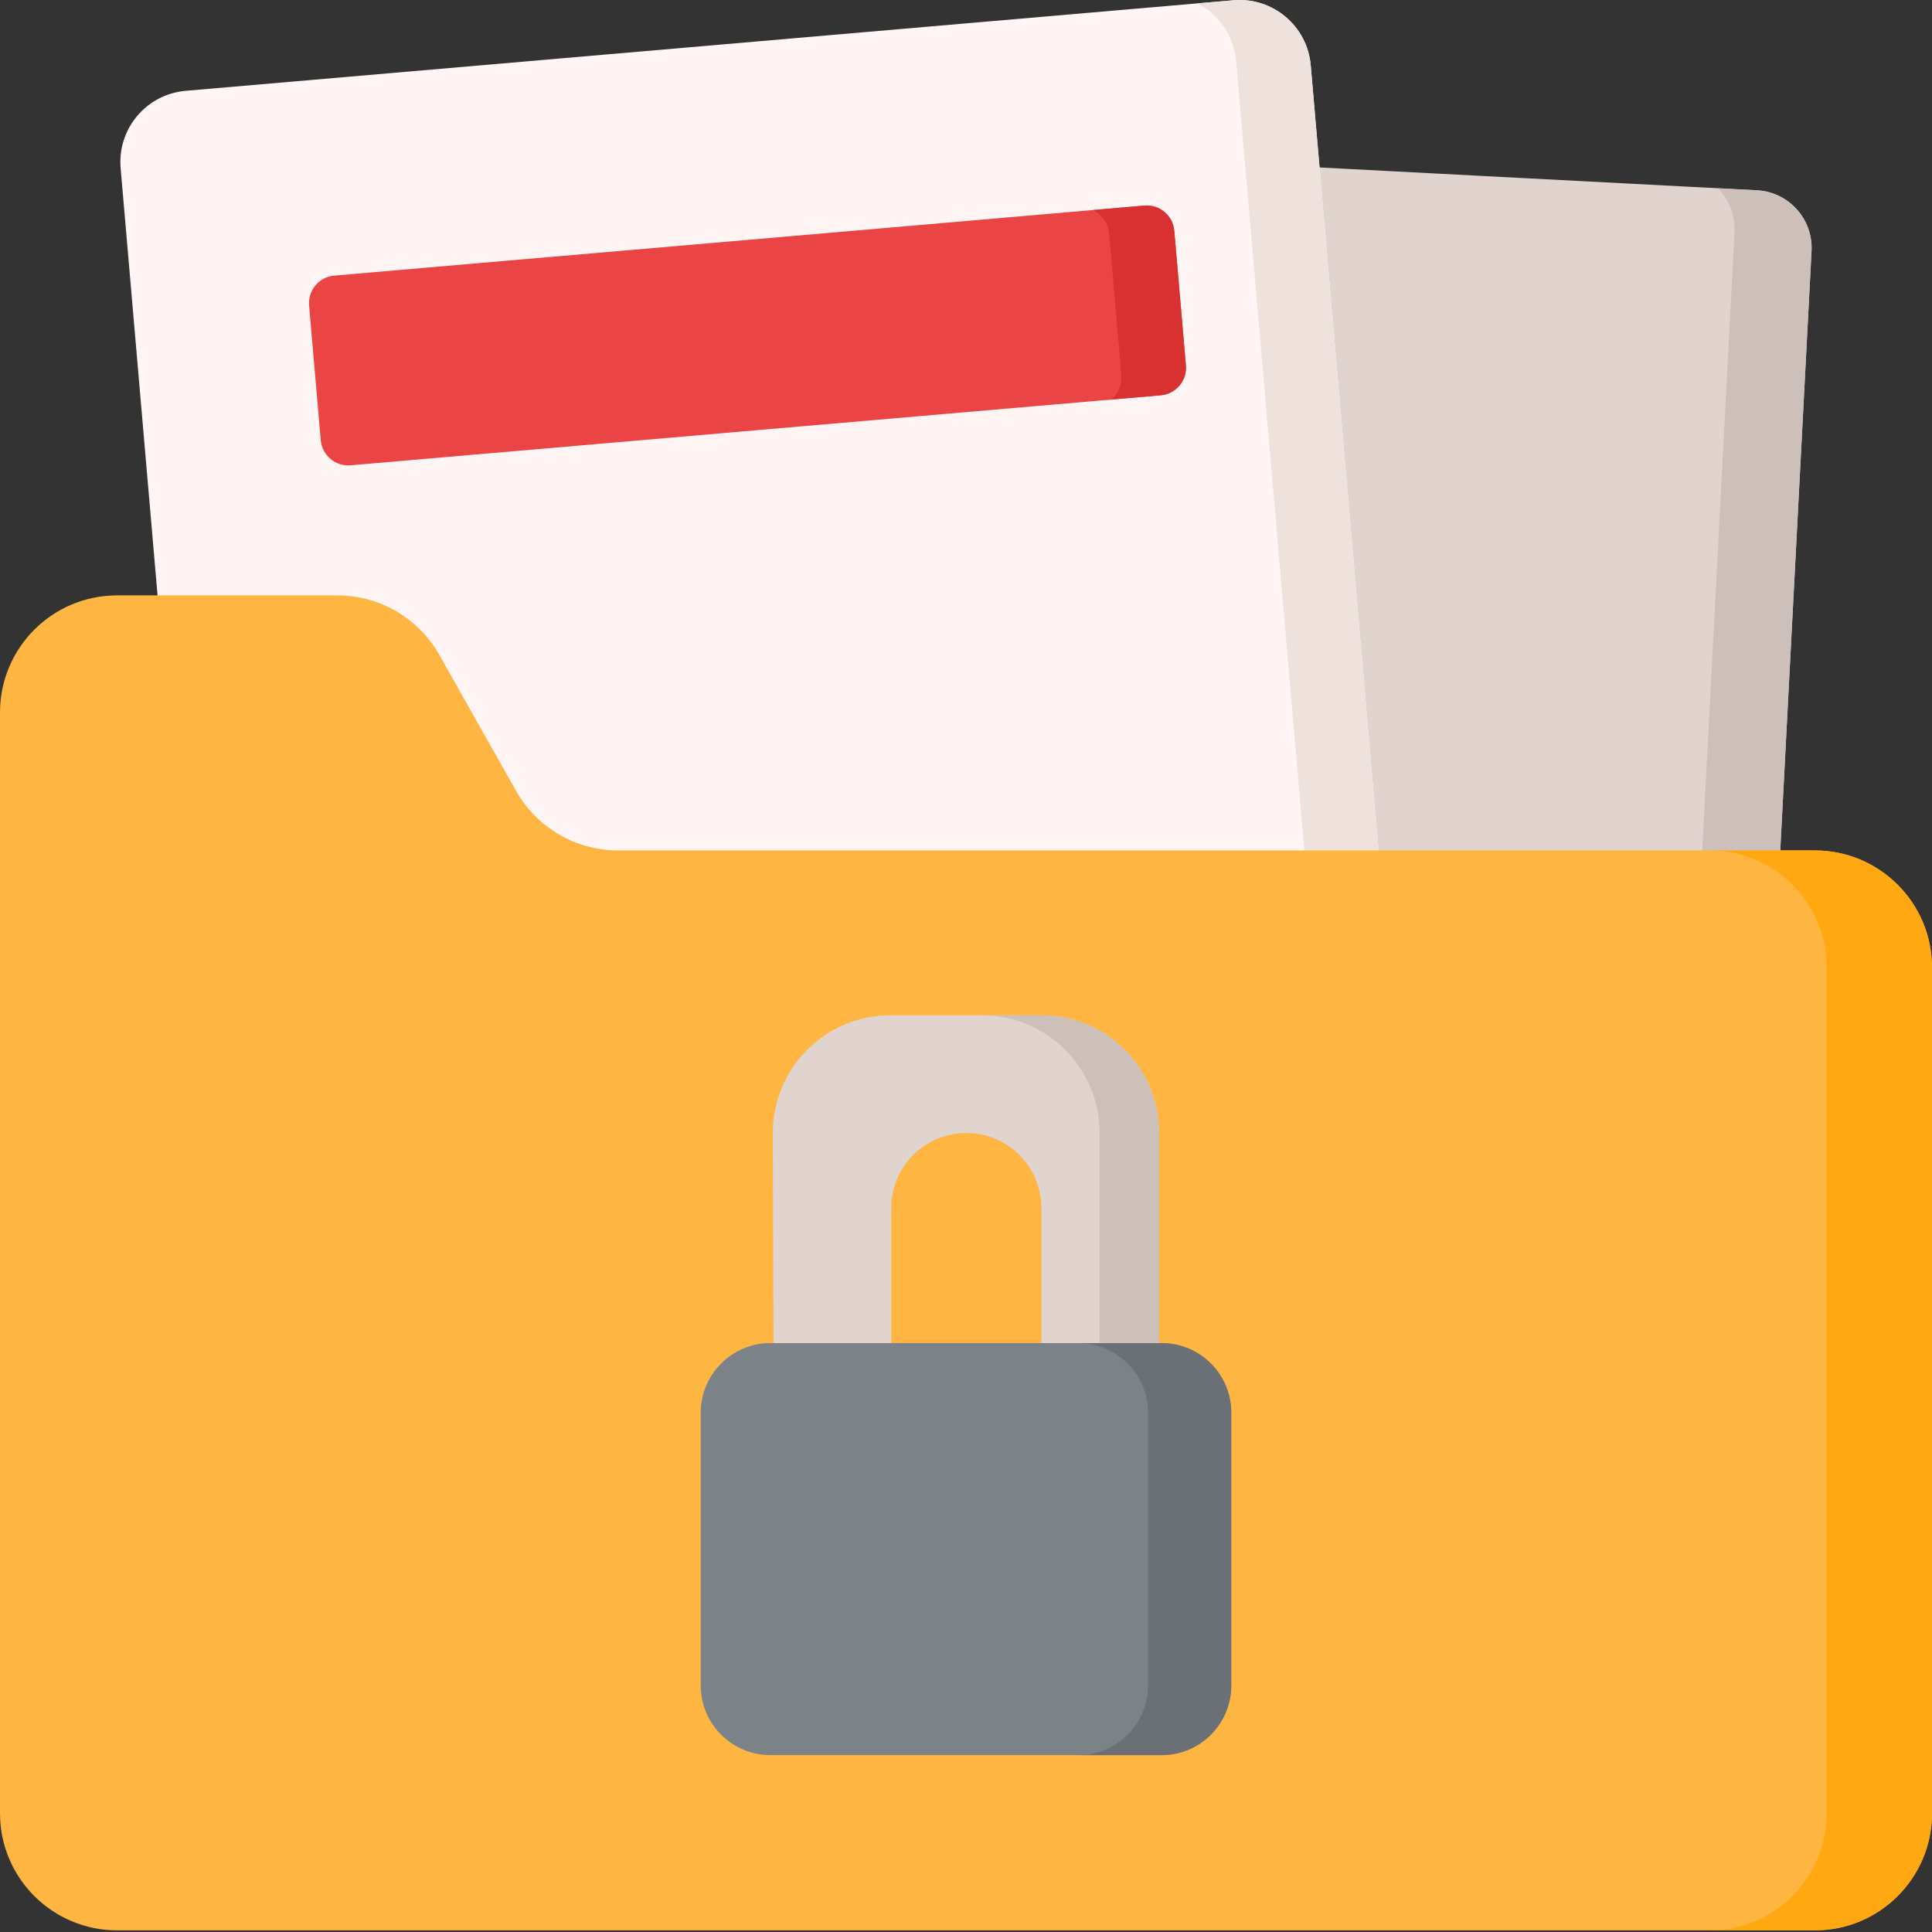
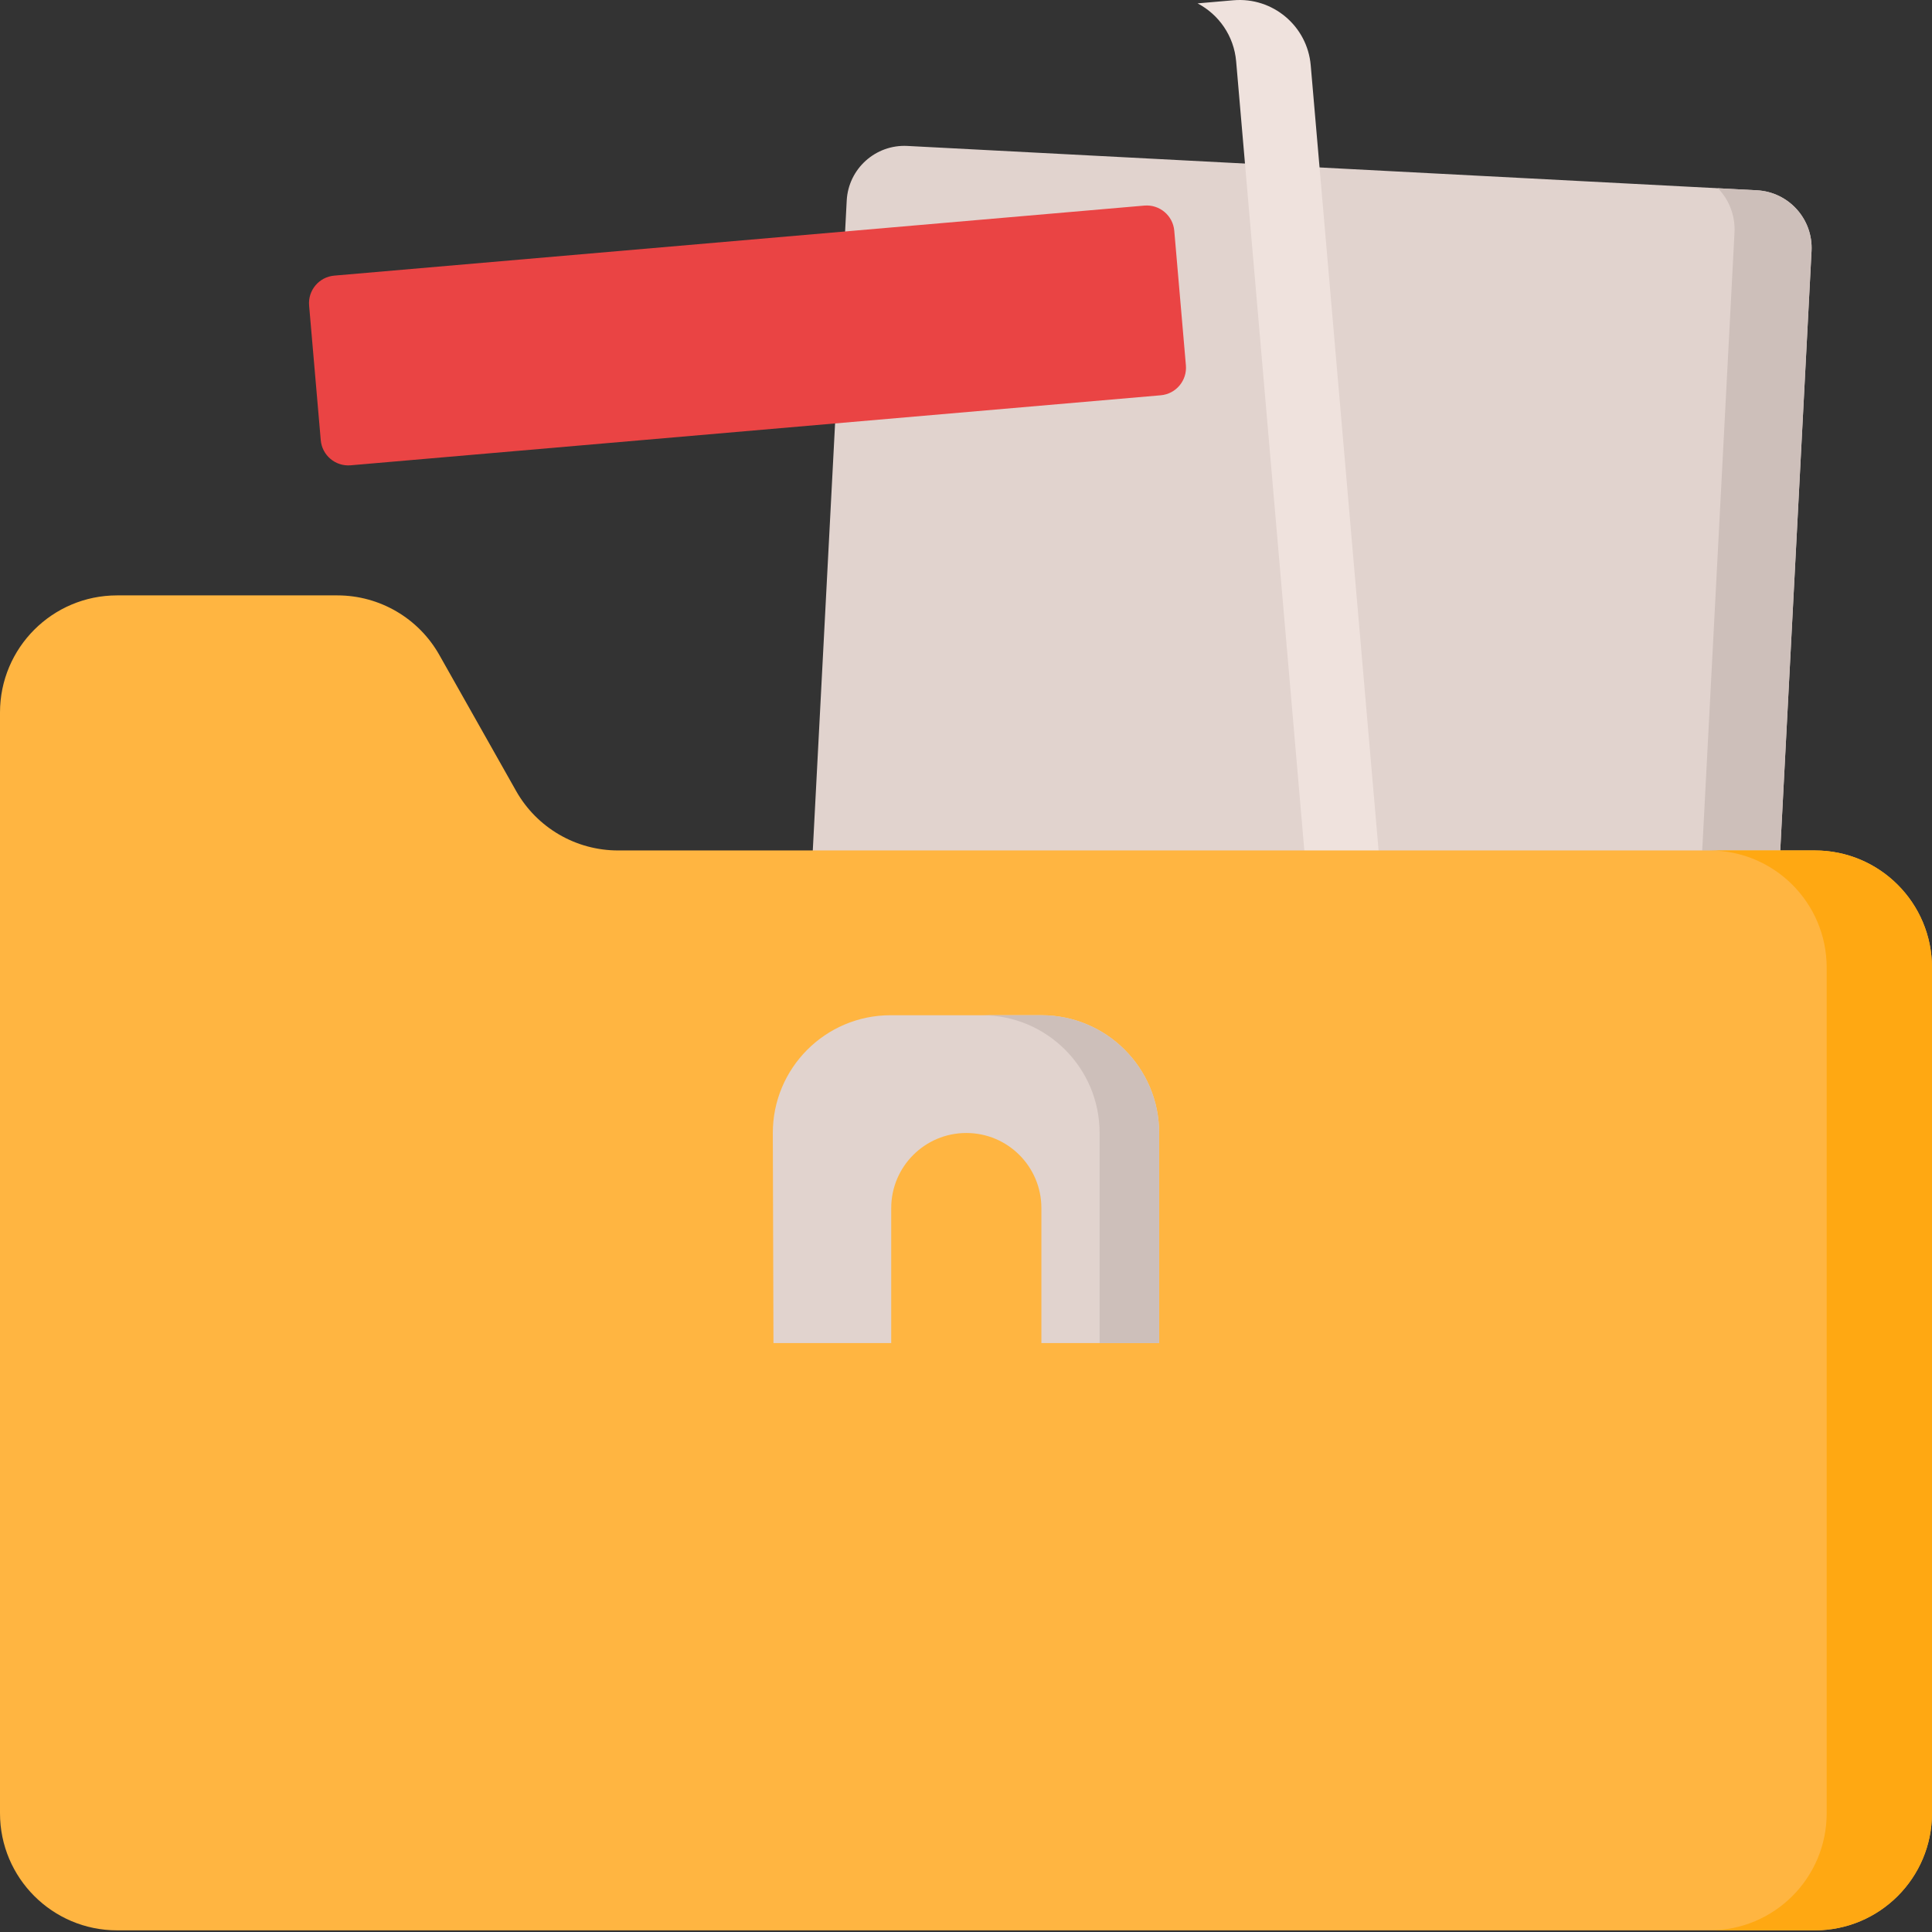
<svg xmlns="http://www.w3.org/2000/svg" height="512pt" viewBox="0 0 512 512" width="512pt">
  <rect x="0" y="0" width="512" height="512" fill="#333333" stroke="none" />
  <path d="m449.484 358.852-225.109-11.75c-8.445-.441-14.934-7.645-14.492-16.09l14.504-277.844c.441-8.445 7.645-14.934 16.09-14.492l225.109 11.75c8.445.441 14.934 7.648 14.492 16.09l-14.504 277.844c-.441 8.445-7.645 14.934-16.09 14.492zm0 0" fill="#e1d3ce" />
  <path d="m480.078 66.516-14.5 277.84c-.441 8.445-7.648 14.941-16.094 14.496l-10.312-.535c3.219-2.699 5.344-6.68 5.578-11.219l14.91-285.469c.238-4.527-1.465-8.711-4.383-11.734l10.312.535c8.445.434 14.93 7.641 14.488 16.086zm0 0" fill="#cdbfba" />
-   <path d="m359.746 380.504-277.664 24c-10.418.898-19.594-6.816-20.492-17.234l-29.621-342.707c-.902-10.418 6.812-19.59 17.23-20.492l277.664-24c10.414-.898 19.59 6.816 20.492 17.23l29.621 342.711c.902 10.414-6.816 19.59-17.23 20.492zm0 0" fill="#fff5f5" />
  <path d="m359.746 380.508-9.773.844c5.176-3.844 8.289-10.207 7.691-17.094l-30.074-348.008c-.59-6.773-4.621-12.414-10.219-15.355l9.496-.824c10.414-.895 19.59 6.816 20.488 17.23l29.621 342.707c.898 10.414-6.816 19.59-17.23 20.5zm0 0" fill="#efe2dd" />
  <path d="m307.609 104.754-214.68 18.555c-4.031.348-7.578-2.637-7.926-6.668l-3.086-35.672c-.348-4.031 2.637-7.578 6.668-7.926l214.68-18.559c4.031-.348 7.582 2.637 7.93 6.668l3.082 35.672c.348 4.031-2.637 7.582-6.668 7.93zm0 0" fill="#ea4444" />
-   <path d="m307.613 104.75-13.094 1.133c1.816-1.547 2.879-3.926 2.66-6.496l-3.238-37.469c-.246-2.793-1.949-5.113-4.301-6.258l13.621-1.176c4.031-.352 7.578 2.641 7.93 6.672l3.082 35.664c.355 4.031-2.637 7.59-6.66 7.93zm0 0" fill="#d93131" />
  <path d="m116.426 173.566 20.34 36.031c5.5 9.75 15.828 15.781 27.023 15.781h317.176c17.137 0 31.031 13.891 31.031 31.031v224.117c0 17.141-13.895 31.035-31.031 31.035h-449.93c-17.141 0-31.035-13.895-31.035-31.035v-291.707c0-17.141 13.895-31.035 31.035-31.035h58.367c11.195 0 21.52 6.031 27.023 15.781zm0 0" fill="#ffb541" />
  <path d="m512 256.414v224.121c0 17.137-13.898 31.023-31.035 31.023h-27.902c17.137 0 31.027-13.887 31.027-31.023v-224.121c0-17.137-13.891-31.035-31.027-31.035h27.902c17.137 0 31.035 13.898 31.035 31.035zm0 0" fill="#ffa812" />
-   <path d="m307.828 465.125h-103.664c-10.195 0-18.465-8.266-18.465-18.461v-72.273c0-10.195 8.27-18.465 18.465-18.465h103.664c10.199 0 18.465 8.27 18.465 18.465v72.273c0 10.195-8.266 18.461-18.465 18.461zm0 0" fill="#7c8388" />
-   <path d="m326.297 374.387v72.277c0 10.191-8.273 18.465-18.465 18.465h-22.055c10.207 0 18.465-8.273 18.465-18.465v-72.277c0-10.191-8.262-18.453-18.465-18.453h22.055c10.191 0 18.465 8.262 18.465 18.453zm0 0" fill="#6a7075" />
  <path d="m275.984 269.047h-39.977c-17.273 0-31.258 14.031-31.203 31.305l.172 55.578h31.207v-35.773c0-10.992 8.91-19.902 19.898-19.902 10.992 0 19.898 8.91 19.898 19.902v35.773h31.207v-55.676c.004-17.234-13.969-31.207-31.203-31.207zm0 0" fill="#e1d3ce" />
  <path d="m307.188 300.246v55.68h-15.781v-55.68c0-17.227-13.977-31.203-31.203-31.203h15.781c17.23 0 31.203 13.977 31.203 31.203zm0 0" fill="#cdbfba" />
</svg>